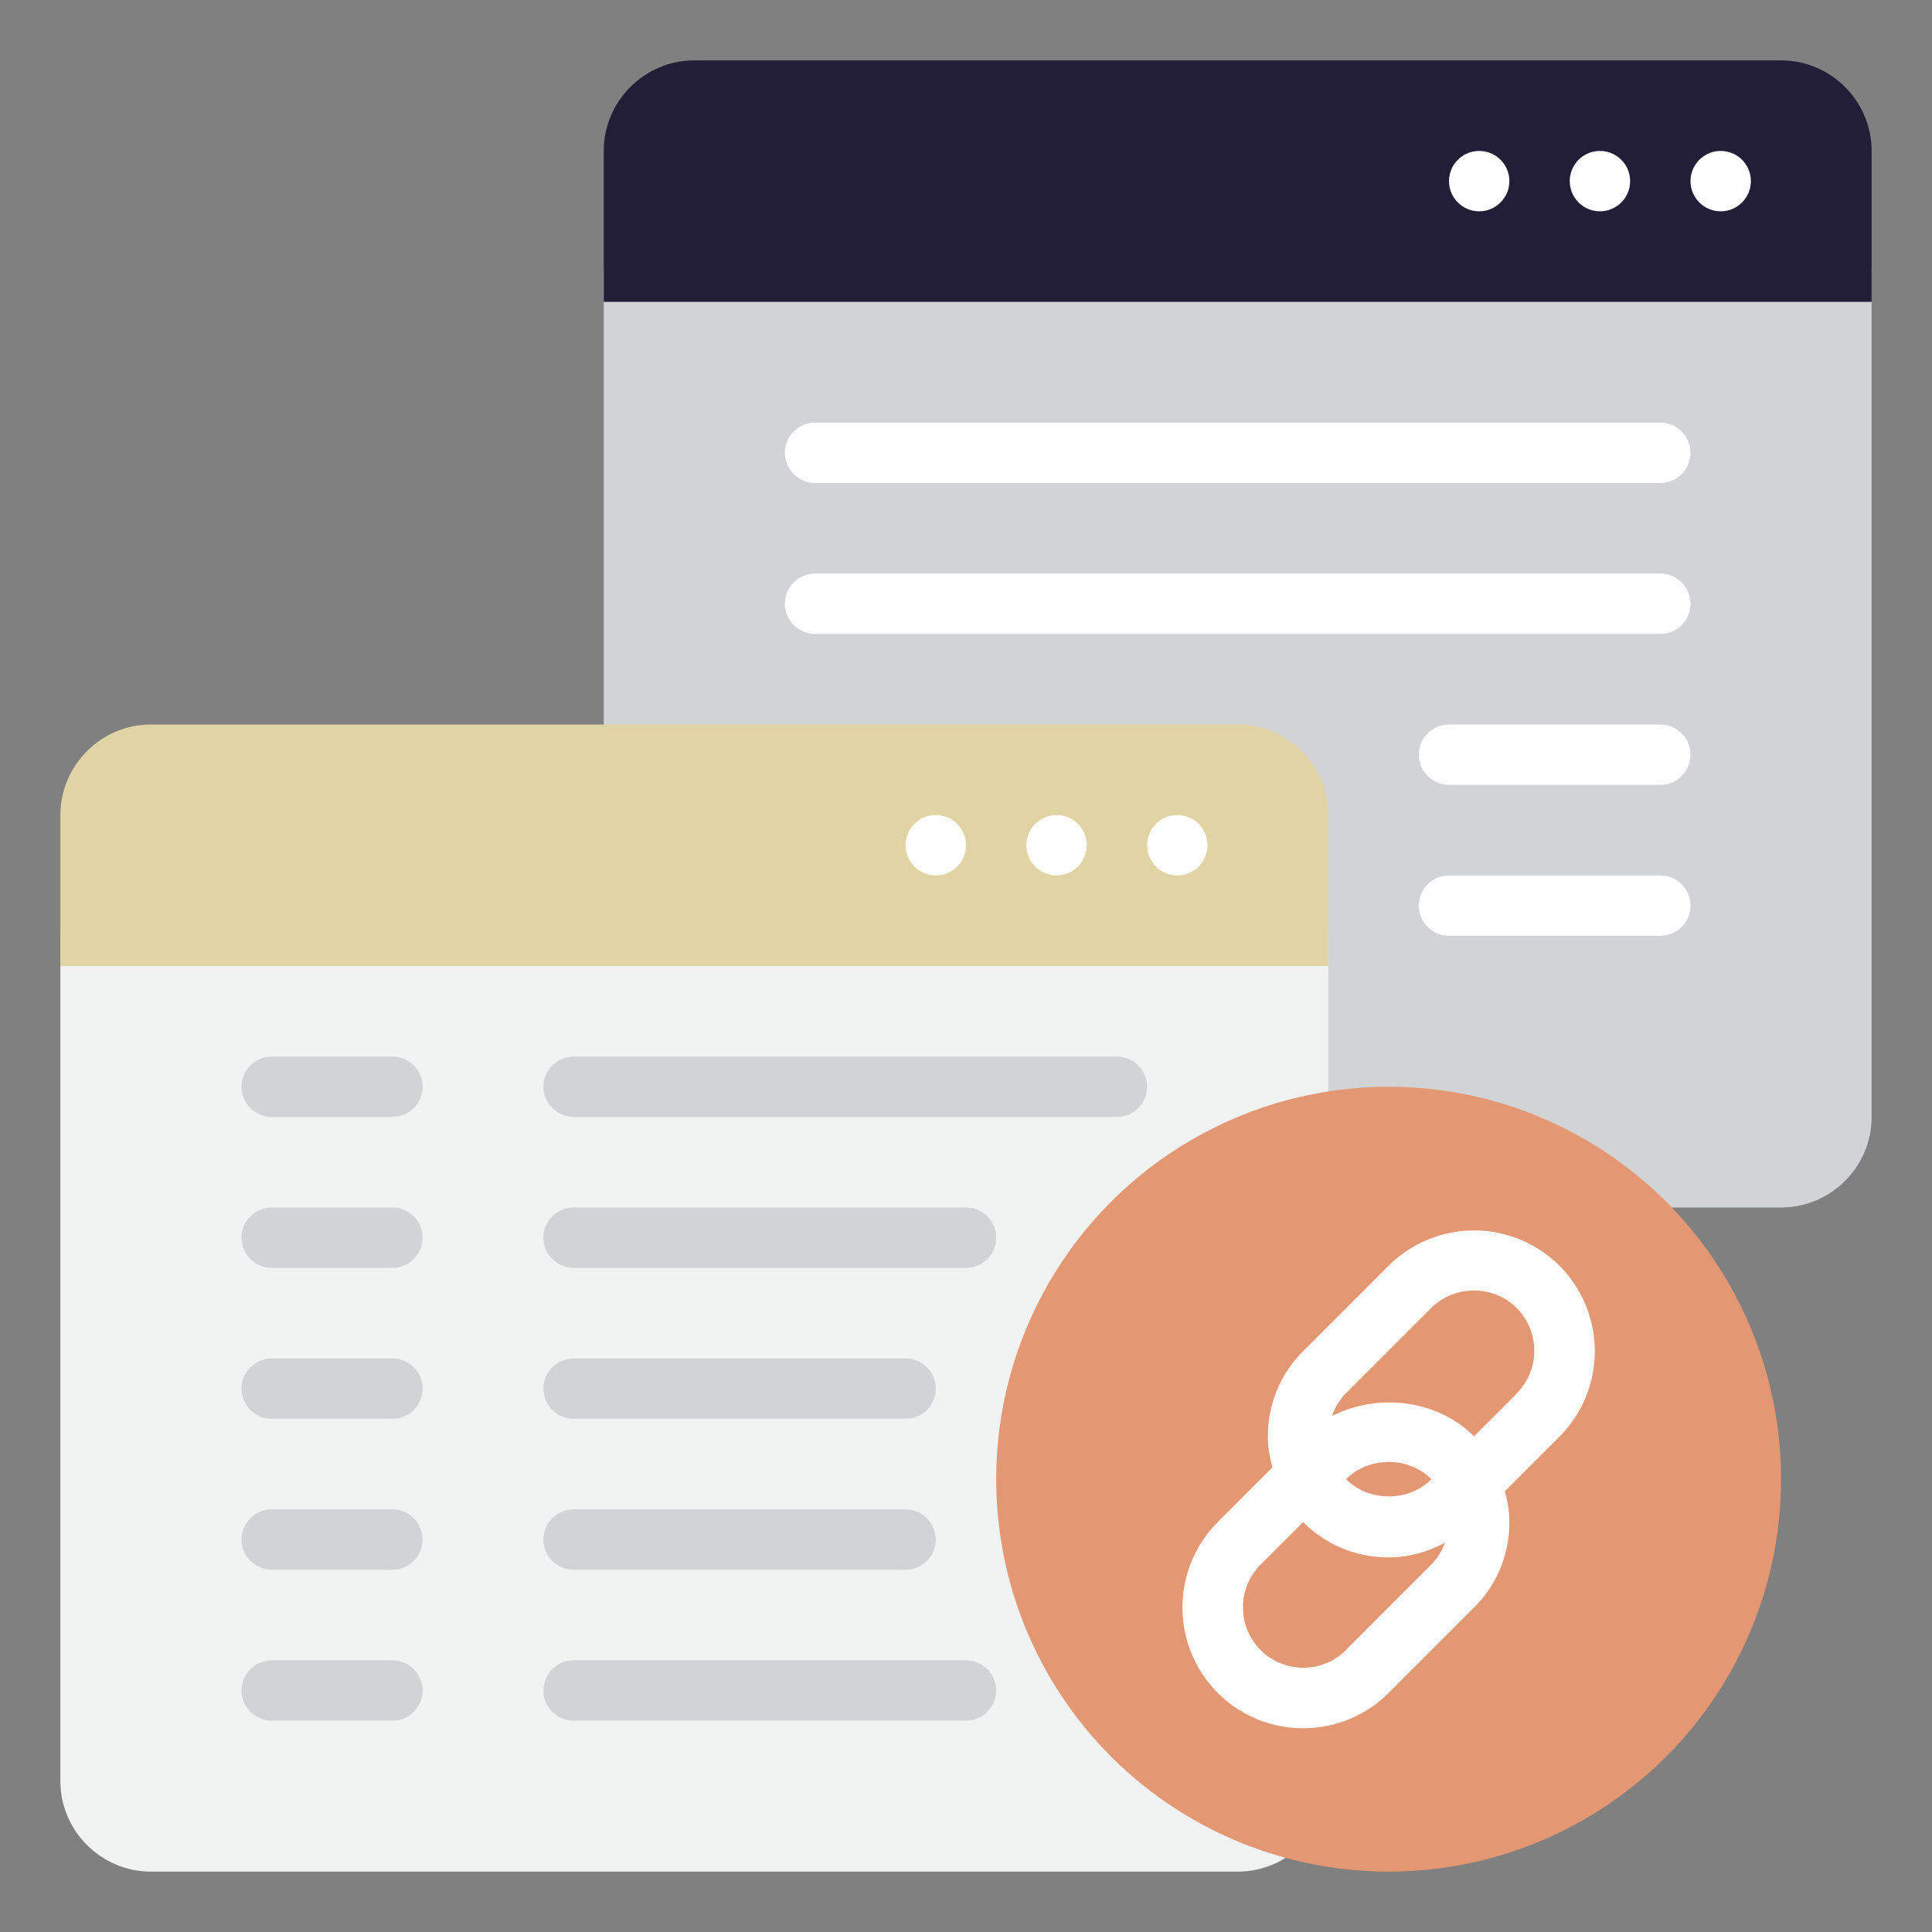
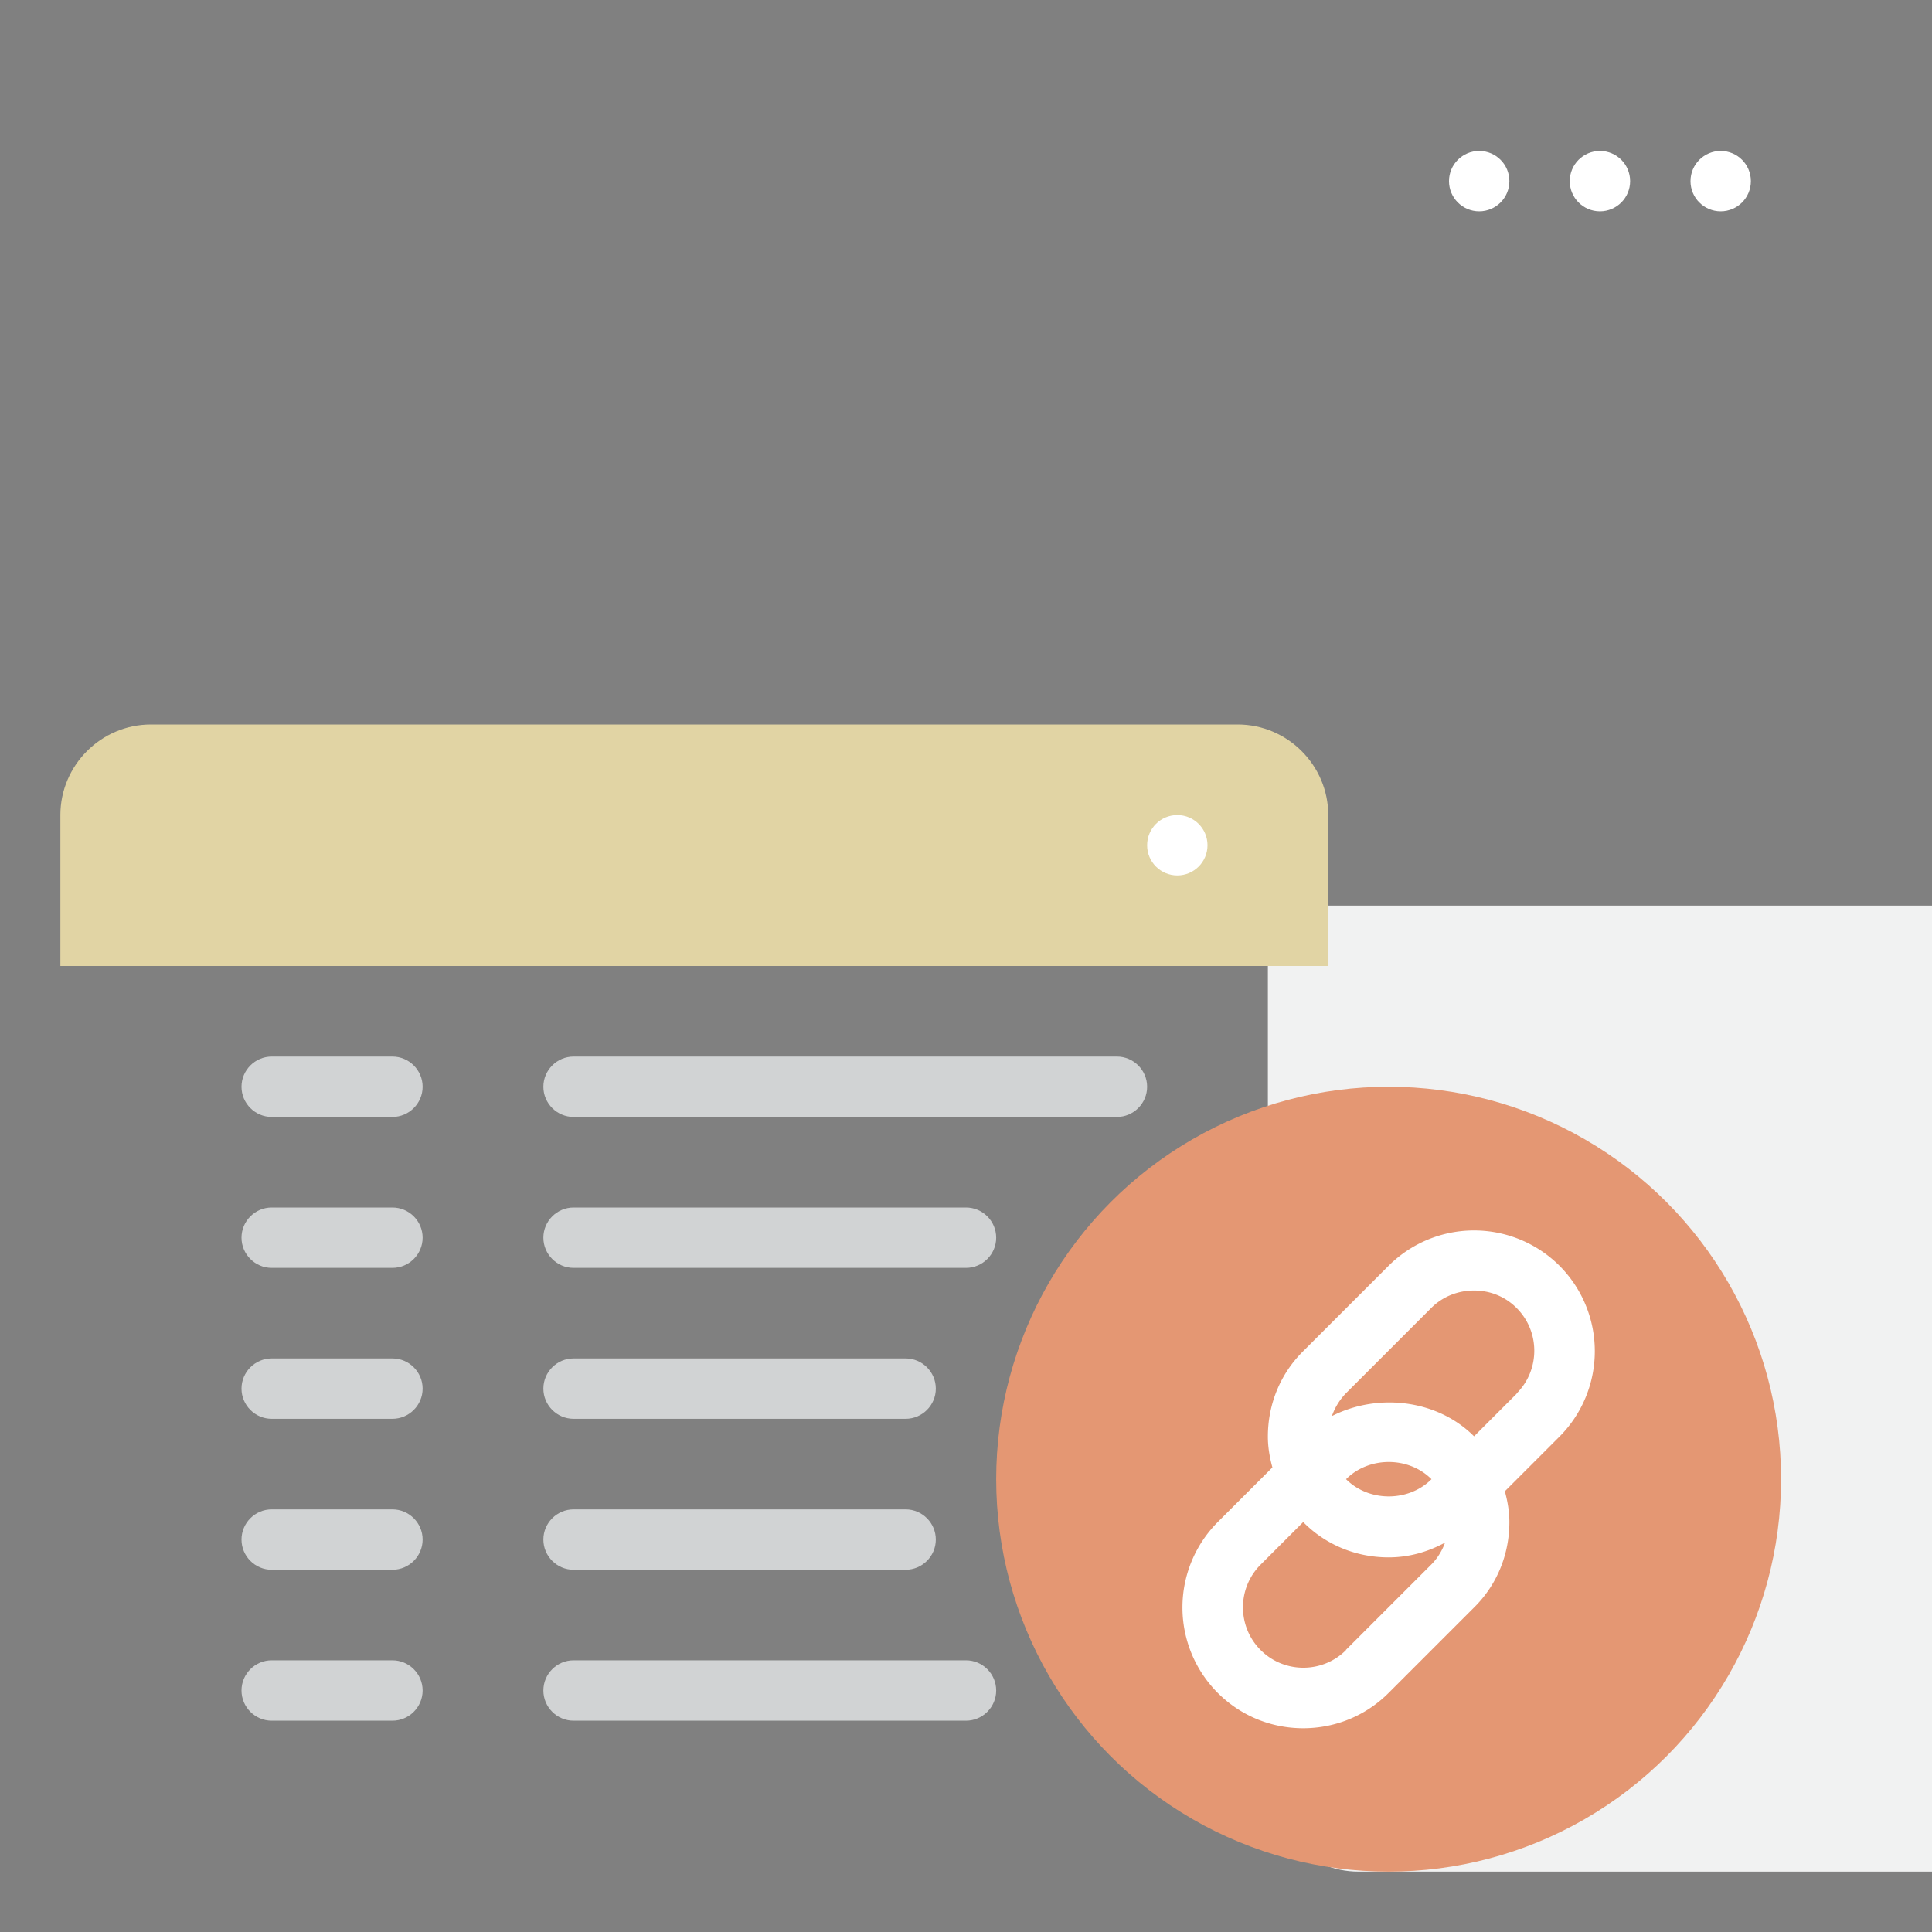
<svg xmlns="http://www.w3.org/2000/svg" version="1.1" width="512" height="512" x="0" y="0" viewBox="0 0 64 64" style="enable-background:new 0 0 512 512" xml:space="preserve" class="">
  <rect x="0" y="0" width="64" height="64" fill="#808080" stroke="none" />
  <g>
-     <path fill="#d1d3d4" d="M61 8H21c-.55 0-1 .45-1 1v16c0 .34.17.66.46.84l22 14c.16.1.35.16.54.16h16c1.65 0 3-1.35 3-3V9c0-.55-.45-1-1-1z" opacity="1" data-original="#d1d3d4" class="" />
-     <path fill="#f1f2f2" d="M43 30H3c-.55 0-1 .45-1 1v28c0 1.65 1.35 3 3 3h36c1.65 0 3-1.35 3-3V31c0-.55-.45-1-1-1z" opacity="1" data-original="#f1f2f2" class="" />
+     <path fill="#f1f2f2" d="M43 30c-.55 0-1 .45-1 1v28c0 1.65 1.35 3 3 3h36c1.65 0 3-1.35 3-3V31c0-.55-.45-1-1-1z" opacity="1" data-original="#f1f2f2" class="" />
    <path fill="#e1d4a4" d="M41 24H5c-1.65 0-3 1.35-3 3v5h42v-5c0-1.65-1.35-3-3-3z" opacity="1" data-original="#444fd8" class="" />
    <circle cx="39" cy="28" r="1" fill="#ffffff" opacity="1" data-original="#ffffff" class="" />
-     <circle cx="35" cy="28" r="1" fill="#ffffff" opacity="1" data-original="#ffffff" class="" />
-     <circle cx="31" cy="28" r="1" fill="#ffffff" opacity="1" data-original="#ffffff" class="" />
-     <path fill="#221e37" d="M59 2H23c-1.65 0-3 1.35-3 3v5h42V5c0-1.65-1.35-3-3-3z" opacity="1" data-original="#ad27aa" class="" />
    <circle cx="57" cy="6" r="1" fill="#ffffff" opacity="1" data-original="#ffffff" class="" />
    <circle cx="53" cy="6" r="1" fill="#ffffff" opacity="1" data-original="#ffffff" class="" />
    <circle cx="49" cy="6" r="1" fill="#ffffff" opacity="1" data-original="#ffffff" class="" />
    <g fill="#d1d3d4">
      <path d="M37 37H19c-.55 0-1-.45-1-1s.45-1 1-1h18c.55 0 1 .45 1 1s-.45 1-1 1zM32 42H19c-.55 0-1-.45-1-1s.45-1 1-1h13c.55 0 1 .45 1 1s-.45 1-1 1zM13 37H9c-.55 0-1-.45-1-1s.45-1 1-1h4c.55 0 1 .45 1 1s-.45 1-1 1zM13 42H9c-.55 0-1-.45-1-1s.45-1 1-1h4c.55 0 1 .45 1 1s-.45 1-1 1zM30 47H19c-.55 0-1-.45-1-1s.45-1 1-1h11c.55 0 1 .45 1 1s-.45 1-1 1zM13 47H9c-.55 0-1-.45-1-1s.45-1 1-1h4c.55 0 1 .45 1 1s-.45 1-1 1zM30 52H19c-.55 0-1-.45-1-1s.45-1 1-1h11c.55 0 1 .45 1 1s-.45 1-1 1zM13 52H9c-.55 0-1-.45-1-1s.45-1 1-1h4c.55 0 1 .45 1 1s-.45 1-1 1zM32 57H19c-.55 0-1-.45-1-1s.45-1 1-1h13c.55 0 1 .45 1 1s-.45 1-1 1zM13 57H9c-.55 0-1-.45-1-1s.45-1 1-1h4c.55 0 1 .45 1 1s-.45 1-1 1z" fill="#d1d3d4" opacity="1" data-original="#d1d3d4" class="" />
    </g>
-     <path fill="#ffffff" d="M55 16H27c-.55 0-1-.45-1-1s.45-1 1-1h28c.55 0 1 .45 1 1s-.45 1-1 1zM55 21H27c-.55 0-1-.45-1-1s.45-1 1-1h28c.55 0 1 .45 1 1s-.45 1-1 1zM55 26h-7c-.55 0-1-.45-1-1s.45-1 1-1h7c.55 0 1 .45 1 1s-.45 1-1 1zM55 31h-7c-.55 0-1-.45-1-1s.45-1 1-1h7c.55 0 1 .45 1 1s-.45 1-1 1z" opacity="1" data-original="#ffffff" class="" />
    <circle cx="46" cy="49" r="13" fill="#e49773" opacity="1" data-original="#d146d1" class="" />
    <path fill="#ffffff" d="M51.66 41.93a4.008 4.008 0 0 0-5.66 0l-2.83 2.83c-.76.75-1.17 1.76-1.17 2.83 0 .35.06.69.15 1.02l-1.81 1.81a4.008 4.008 0 0 0 0 5.66c.78.78 1.8 1.17 2.83 1.17s2.05-.39 2.83-1.17l2.83-2.83c.76-.75 1.17-1.76 1.17-2.83 0-.35-.06-.69-.15-1.02l1.81-1.81a4.008 4.008 0 0 0 0-5.66zm-7.07 12.73c-.78.78-2.05.78-2.83 0s-.78-2.05 0-2.83l1.41-1.41c.75.76 1.76 1.17 2.83 1.17.67 0 1.3-.18 1.87-.49-.1.27-.25.52-.46.73l-2.83 2.83zm0-5.66c.76-.76 2.07-.76 2.83 0-.76.76-2.07.76-2.83 0zm5.65-2.83-1.41 1.41c-1.23-1.23-3.2-1.44-4.71-.67.1-.28.25-.53.46-.75l2.83-2.83c.39-.39.9-.58 1.42-.58s1.02.19 1.41.58c.78.78.78 2.05 0 2.83z" opacity="1" data-original="#ffffff" class="" />
  </g>
</svg>